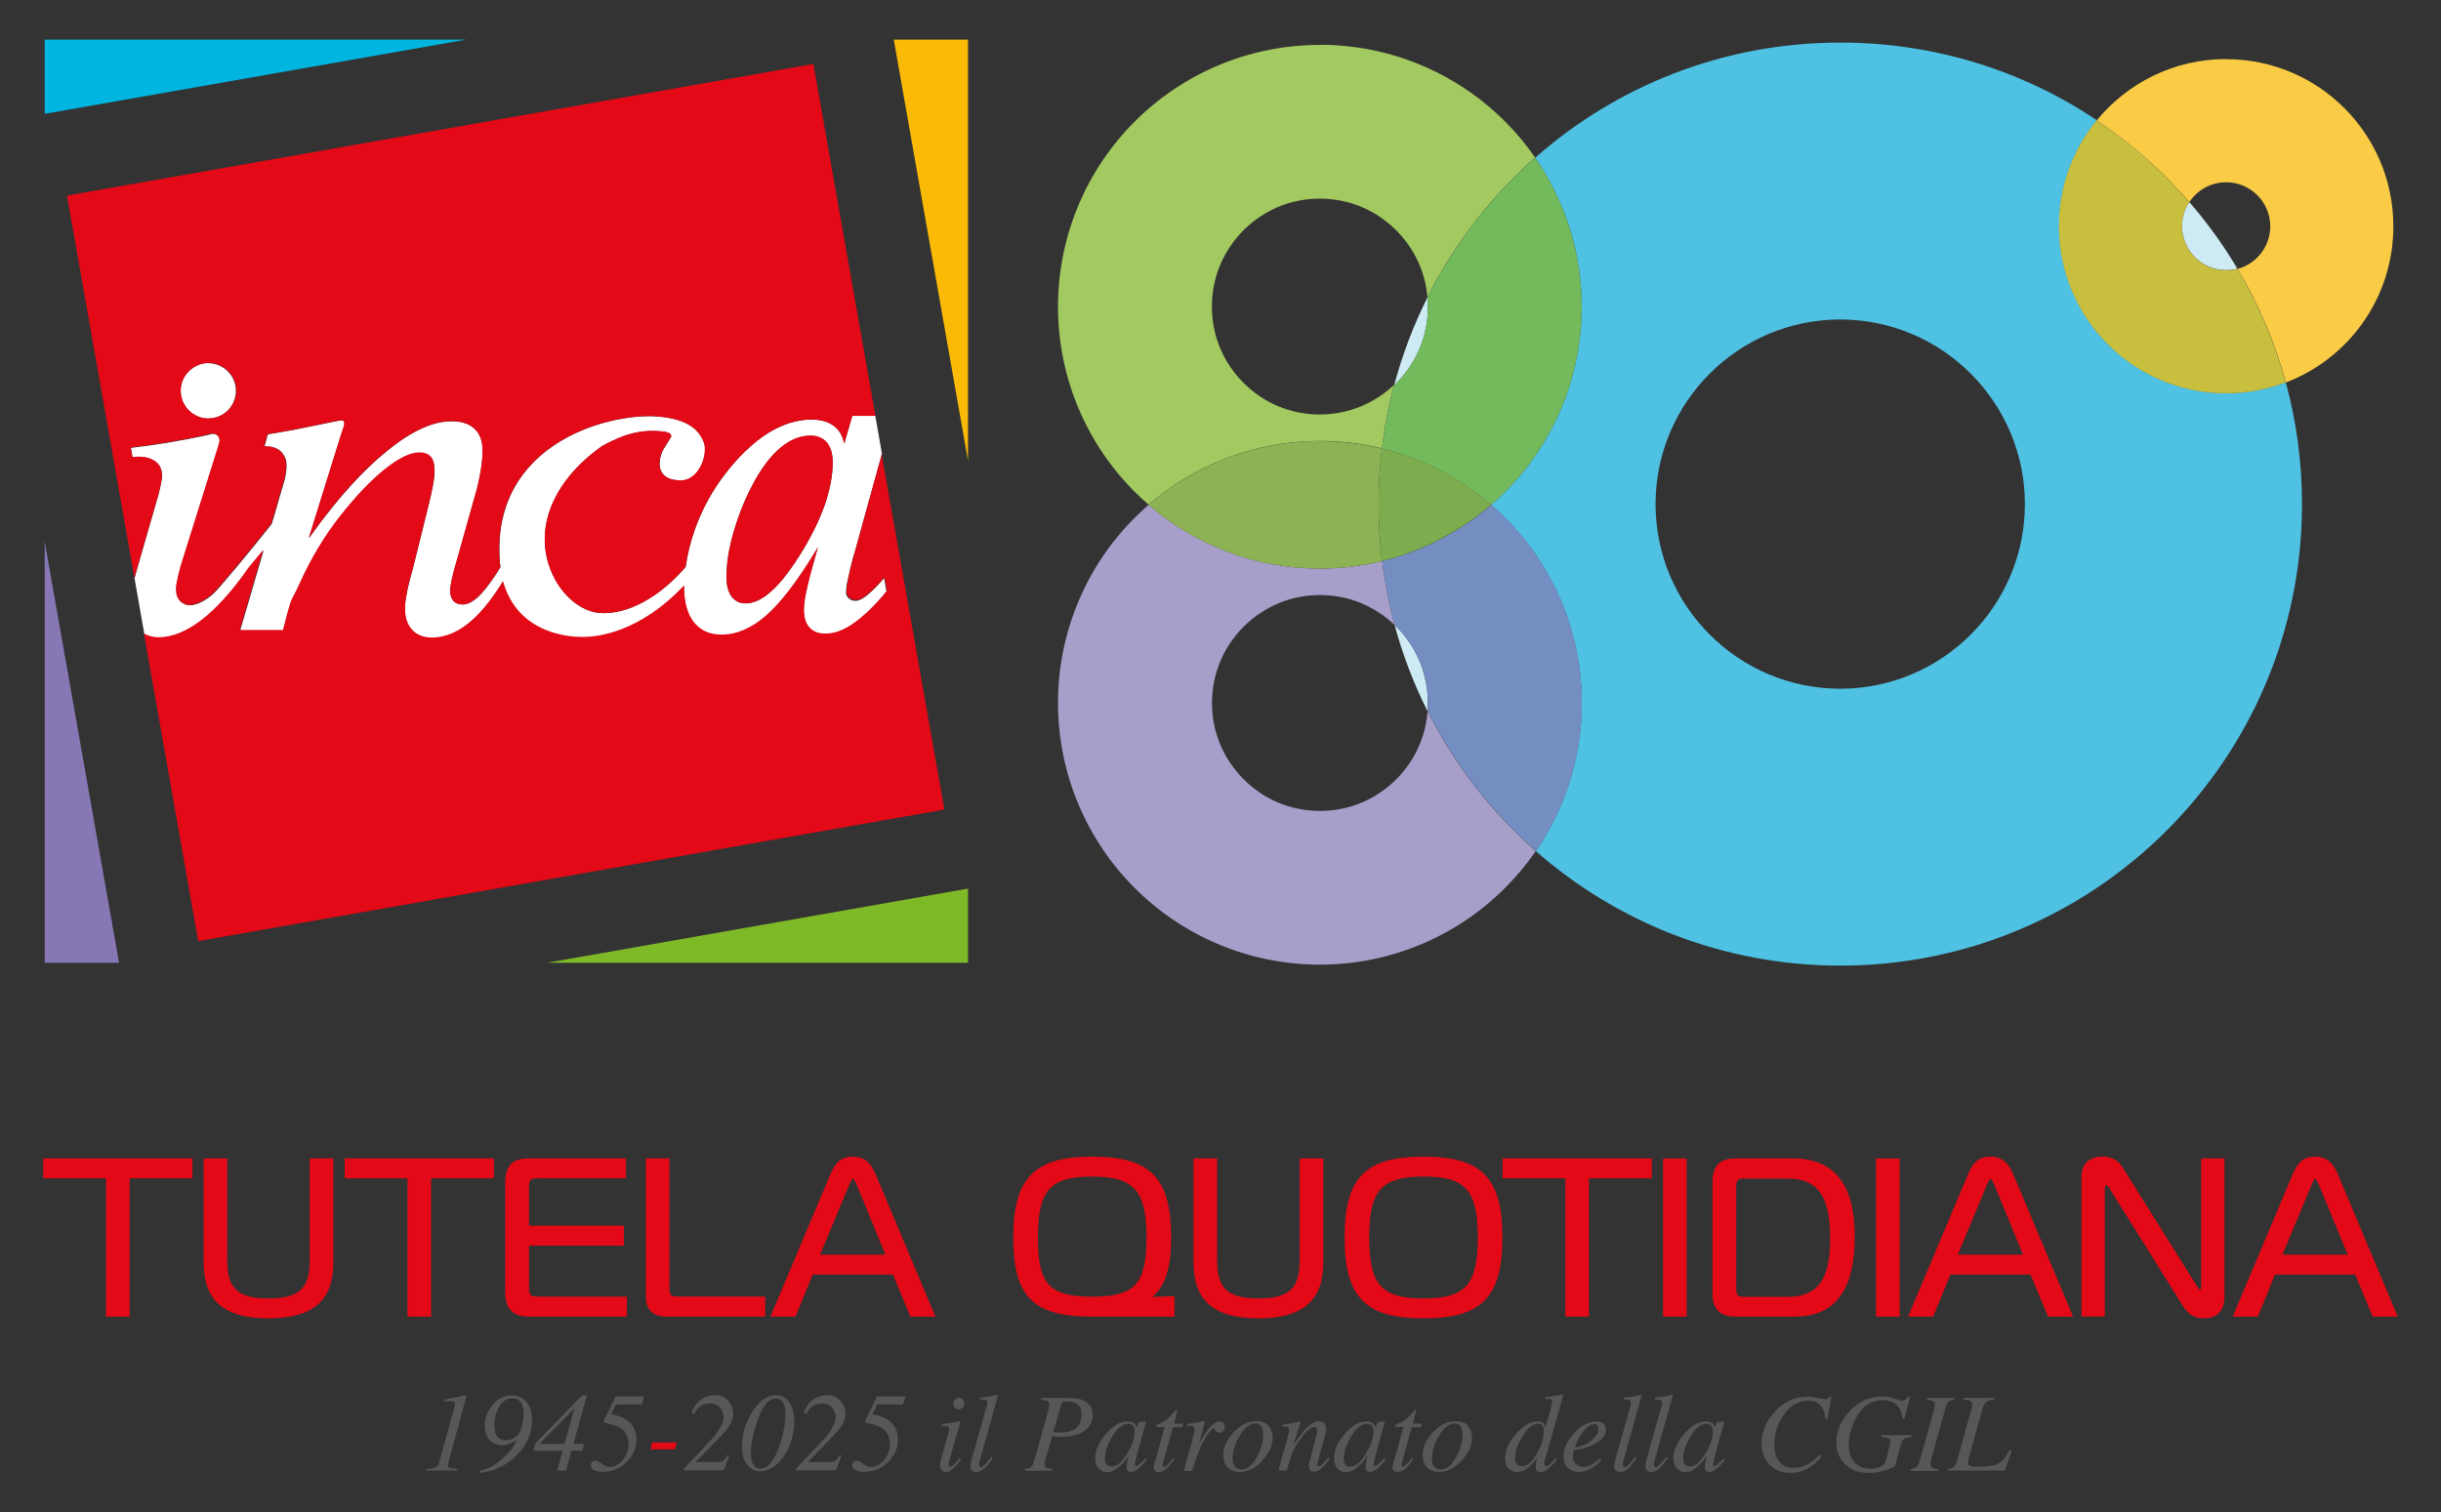
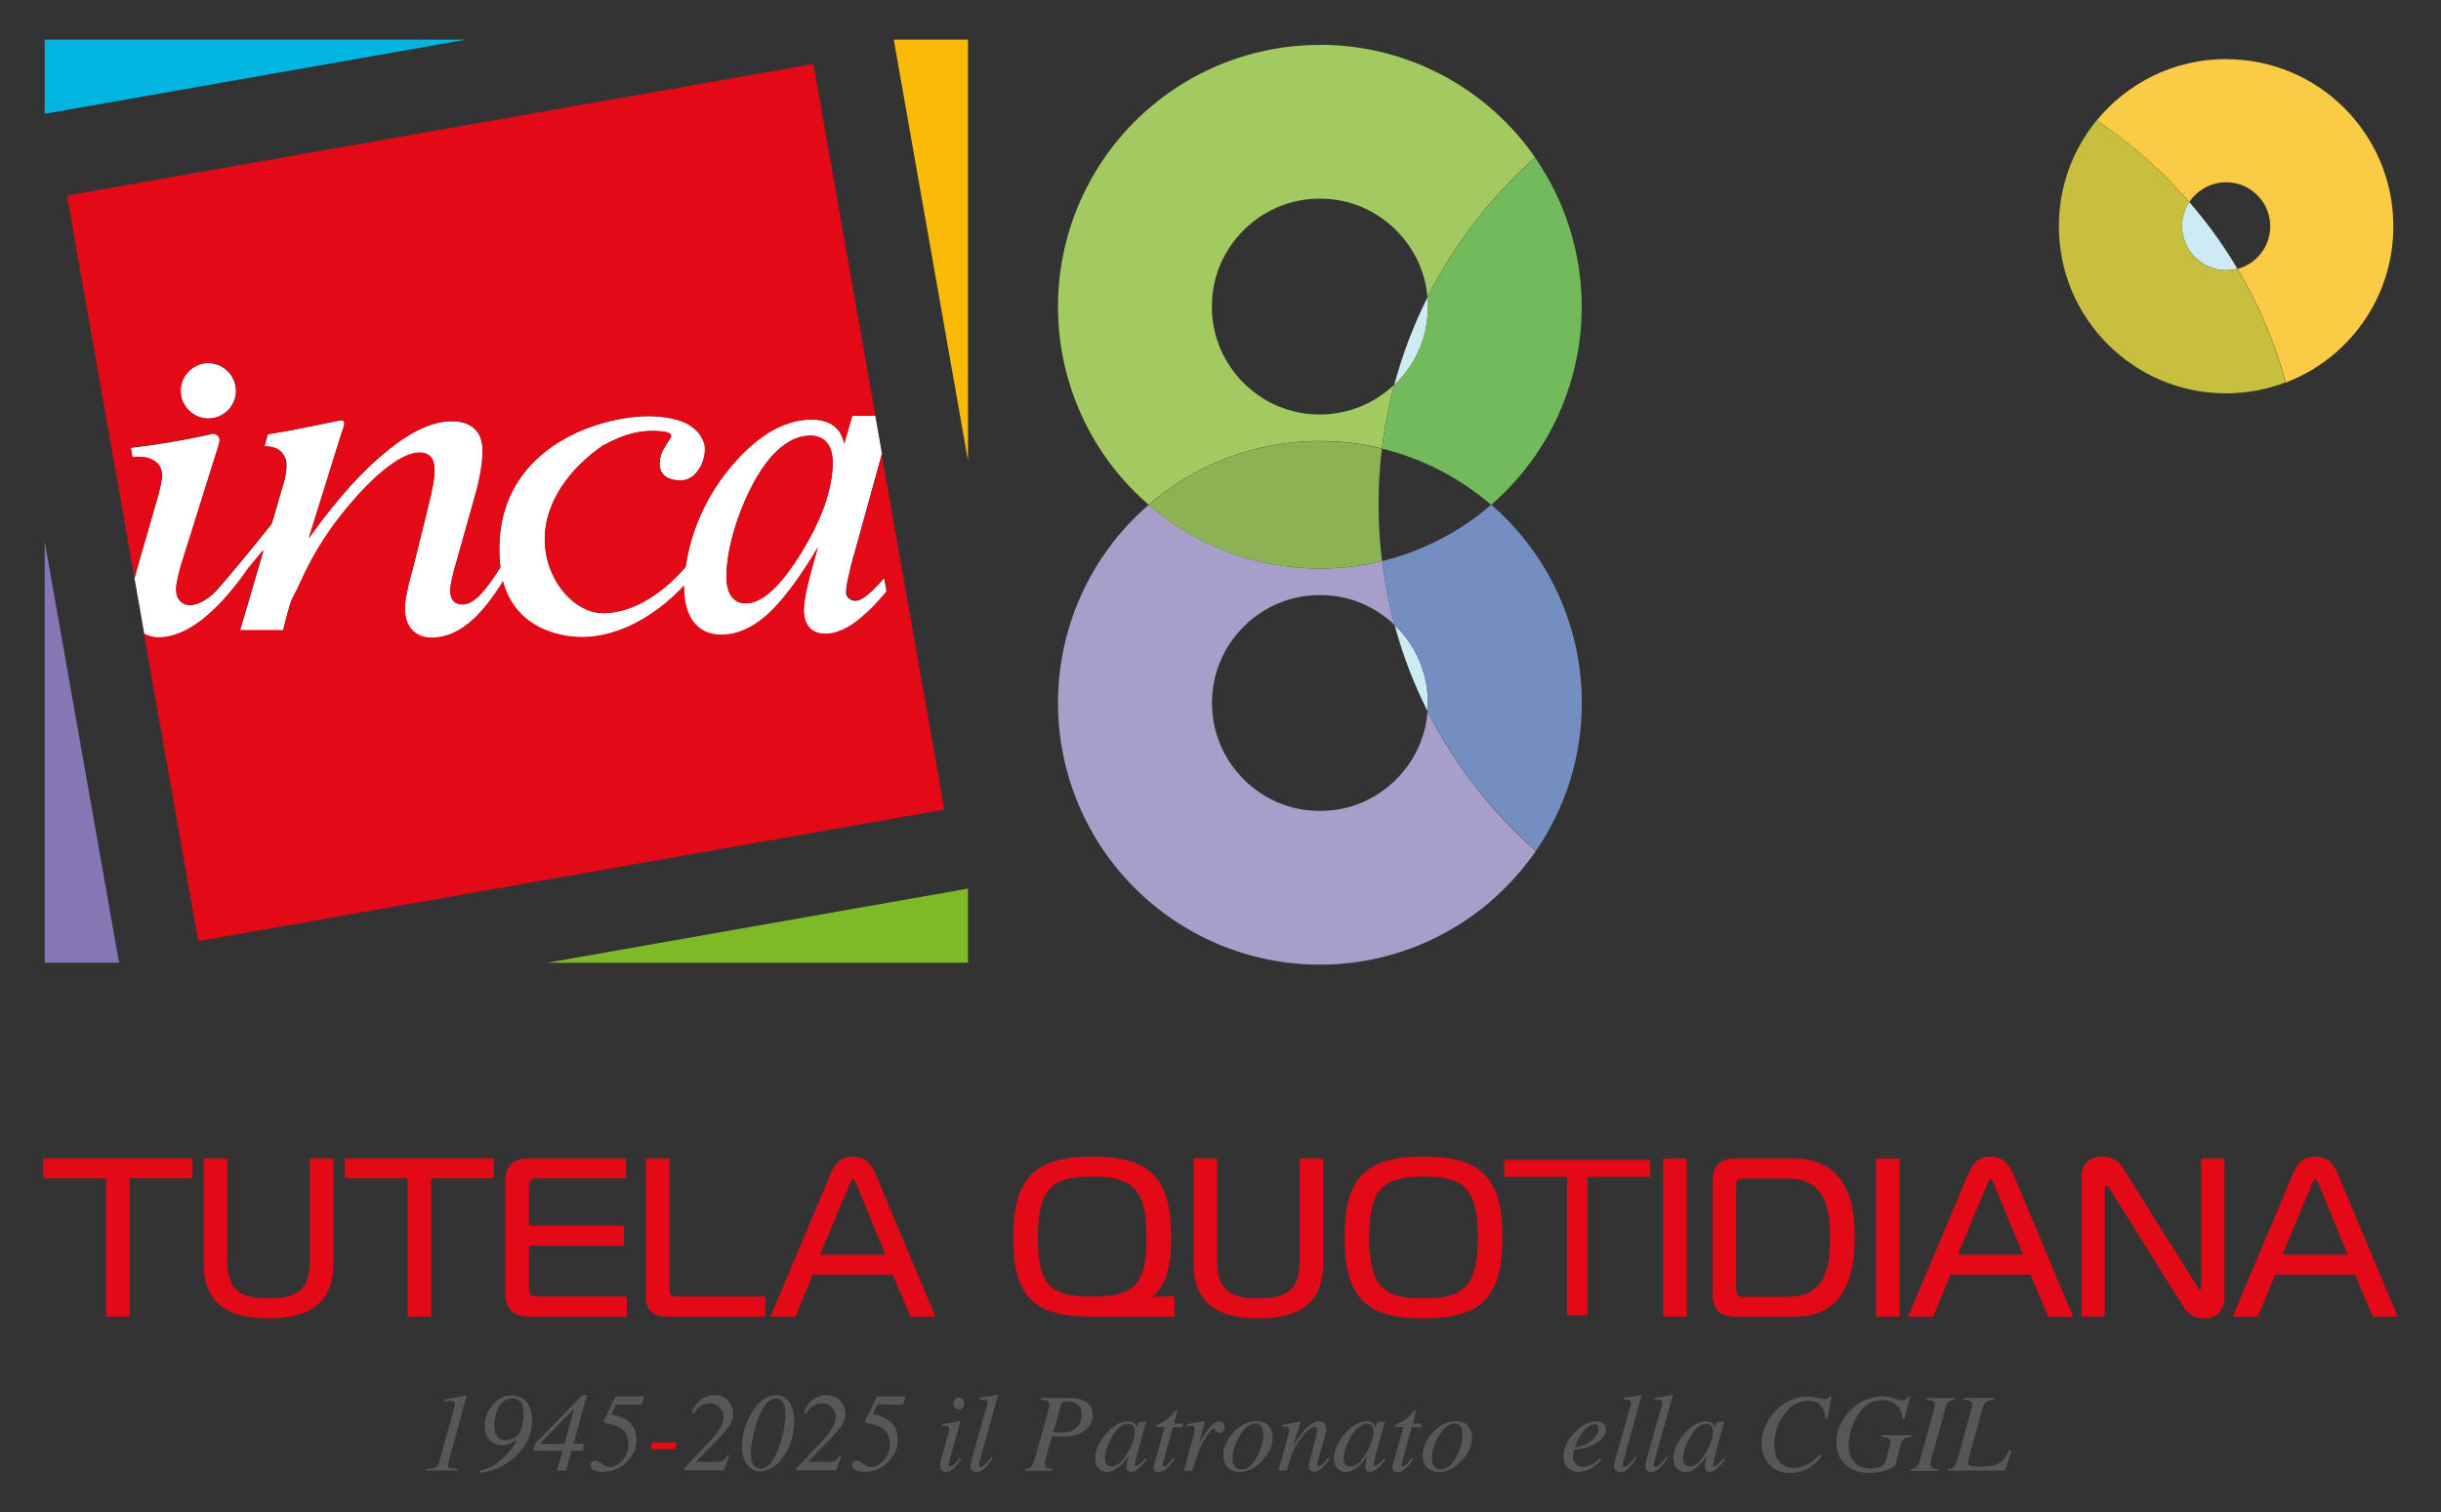
<svg xmlns="http://www.w3.org/2000/svg" id="Livello_1" data-name="Livello 1" viewBox="0 0 198.28 122.89">
  <rect x="0" y="0" width="198.28" height="122.89" fill="#333333" stroke="none" />
  <g>
    <path d="M34.63,119.35h.3c.2-.03.36-.07.48-.13.12-.06.2-.17.24-.33l1.24-4.46c.02-.07.04-.14.05-.19.01-.05.01-.1.01-.14,0-.1-.03-.17-.1-.21-.07-.04-.18-.05-.33-.05l-.44.02v-.14l.12-.02c.08-.01.3-.06.66-.13.36-.07.61-.12.76-.16l.14-.03h.08s.05.02.05.02c0,.02,0,.04,0,.05,0,.02,0,.04-.01.05l-1.48,5.42s-.01.05-.01.07c0,.02,0,.05,0,.07,0,.12.05.2.16.23.11.03.31.05.62.06v.13h-2.54v-.15Z" style="fill: #575757;" />
    <path d="M41.77,116.84c.22-.12.38-.29.48-.52.07-.15.13-.37.19-.65.06-.28.09-.54.09-.77,0-.33-.04-.58-.12-.77-.14-.34-.4-.51-.8-.51-.44,0-.8.23-1.06.68-.26.46-.39.95-.39,1.48,0,.31.04.55.12.74.15.34.42.5.82.5.22,0,.43-.06.65-.18M40.01,114.15c.42-.51.94-.77,1.55-.77.53,0,.94.19,1.23.56.28.37.43.85.43,1.44,0,1.1-.43,2.07-1.3,2.91-.84.82-1.83,1.28-2.97,1.38v-.17c.7-.12,1.38-.5,2.03-1.14.52-.5.84-.94.97-1.31l-.03-.02c-.17.11-.36.21-.56.29-.2.08-.41.12-.63.12-.31,0-.61-.13-.91-.39-.29-.26-.44-.68-.44-1.27s.21-1.12.64-1.63" style="fill: #575757;" />
  </g>
  <path d="M43.88,117.28l2.77-2.84-.8,2.88h-1.97v-.04ZM47.29,113.37l-3.8,3.9-.18.61h2.39l-.45,1.61h.72l.45-1.61h.9l.12-.57h-.86l1.1-3.94h-.38Z" style="fill: #575757;" />
  <path d="M48.4,119.51c-.28-.09-.42-.25-.42-.46,0-.12.04-.21.12-.27.08-.06.16-.1.26-.1.12,0,.29.09.53.26.23.17.43.26.6.26.39,0,.75-.18,1.07-.54.32-.36.49-.81.49-1.34,0-.6-.23-1.03-.68-1.31-.26-.16-.7-.3-1.32-.42v-.14l.95-1.98h2.33l-.21.65h-2.09l-.38.8c.66.1,1.17.33,1.52.67.35.34.53.82.53,1.42,0,.66-.27,1.25-.8,1.79-.53.53-1.19.79-1.97.79-.19,0-.36-.02-.52-.08" style="fill: #575757;" />
  <polygon points="52.97 117.2 52.84 117.76 54.84 117.76 54.97 117.2 52.97 117.2" style="fill: #e30916;" />
  <g>
    <path d="M55.54,119.35l1.92-2.03c.33-.35.59-.65.79-.93.35-.48.52-.89.52-1.23,0-.31-.1-.58-.31-.8-.2-.22-.48-.33-.83-.33-.33,0-.62.11-.87.33-.13.12-.27.3-.4.52l-.19-.07c.23-.61.59-1.04,1.08-1.27.26-.12.53-.18.81-.18.47,0,.83.16,1.1.47.27.32.4.67.4,1.05,0,.34-.1.65-.3.95-.2.3-.54.69-1.01,1.18l-1.7,1.74v.04h1.67c.24,0,.42-.04.54-.12.12-.08.23-.23.33-.45l.15.06-.45,1.19h-3.24v-.16Z" style="fill: #575757;" />
    <path d="M63.25,117.64c.36-.96.54-1.88.54-2.75,0-.3-.03-.55-.1-.73-.12-.35-.34-.53-.67-.53-.61,0-1.12.65-1.55,1.96-.32,1-.48,1.83-.48,2.49,0,.28.03.52.1.7.12.37.35.55.69.55.57,0,1.06-.56,1.47-1.68M64.27,114.21c.16.37.24.8.24,1.29,0,1.08-.29,2.03-.86,2.85-.56.8-1.2,1.2-1.91,1.2-.41,0-.76-.17-1.04-.53-.29-.35-.43-.83-.43-1.45,0-1.03.28-1.98.84-2.86.58-.9,1.22-1.35,1.92-1.35.57,0,.98.28,1.23.84" style="fill: #575757;" />
    <path d="M64.65,119.35l1.92-2.03c.33-.35.59-.65.79-.93.35-.48.52-.89.52-1.23,0-.31-.1-.58-.31-.8-.2-.22-.48-.33-.83-.33-.33,0-.62.11-.87.33-.13.12-.27.3-.4.52l-.19-.07c.23-.61.59-1.04,1.08-1.27.25-.12.53-.18.81-.18.47,0,.83.16,1.1.47.27.32.4.67.4,1.05,0,.34-.1.65-.3.95-.2.3-.54.69-1.01,1.18l-1.7,1.74v.04h1.67c.24,0,.42-.04.54-.12.12-.08.23-.23.33-.45l.15.06-.45,1.19h-3.24v-.16Z" style="fill: #575757;" />
    <path d="M69.64,119.51c-.28-.09-.42-.25-.42-.46,0-.12.04-.21.12-.27.08-.06.16-.1.25-.1.12,0,.29.09.53.26.23.17.43.26.6.26.39,0,.75-.18,1.07-.54.32-.36.49-.81.49-1.34,0-.6-.23-1.03-.68-1.31-.26-.16-.7-.3-1.32-.42v-.14l.95-1.98h2.33l-.21.65h-2.09l-.38.8c.66.1,1.17.33,1.52.67.36.34.53.82.53,1.42,0,.66-.27,1.25-.8,1.79-.53.53-1.19.79-1.97.79-.19,0-.36-.02-.52-.08" style="fill: #575757;" />
    <path d="M77.57,114.38c-.09-.09-.13-.21-.13-.34s.04-.25.13-.34c.09-.1.19-.14.31-.14s.23.05.31.14c.09.09.13.21.13.34s-.04.25-.13.34c-.09.09-.19.14-.31.14s-.23-.05-.31-.14M77.99,115.49s.02.02.02.04l-.9,3.16c-.04.17-.06.27-.06.3,0,.04,0,.08.03.12.01.04.05.05.11.05.1,0,.23-.09.4-.26.1-.1.22-.25.36-.44l.12.1-.04.06c-.22.31-.41.53-.55.67-.23.21-.45.32-.67.32-.13,0-.23-.05-.32-.16-.08-.11-.13-.23-.13-.38,0-.08,0-.16.02-.22.01-.06.03-.16.07-.28l.63-2.28s.02-.07.02-.1c0-.03,0-.06,0-.09,0-.11-.04-.17-.12-.2-.08-.02-.23-.04-.46-.04v-.15c.24-.03.42-.05.53-.07.11-.02.22-.03.32-.05.14-.02.28-.05.4-.08.13-.03.2-.04.21-.03" style="fill: #575757;" />
    <path d="M80.18,114.13s.02-.08.02-.11,0-.07,0-.09c0-.1-.04-.16-.12-.18-.08-.02-.24-.03-.48-.03v-.15c.13-.02.29-.04.46-.06.18-.02.29-.04.34-.05.17-.03.37-.07.61-.13.02,0,.04.01.06.04l-1.48,5.32c-.03.13-.05.2-.06.23,0,.03,0,.05,0,.08,0,.06.01.1.03.14.02.04.06.06.11.06.11,0,.25-.09.42-.28.17-.19.32-.37.44-.55l.12.09c-.25.38-.45.63-.6.78-.25.24-.49.37-.74.37-.11,0-.2-.03-.29-.08-.13-.08-.19-.22-.19-.41,0-.07.01-.17.04-.3.02-.07.04-.16.06-.26l1.25-4.43Z" style="fill: #575757;" />
    <path d="M85.76,116.39c.08,0,.19.01.32.01.45,0,.8-.06,1.06-.19.47-.23.71-.66.71-1.3,0-.38-.11-.65-.32-.81-.21-.16-.5-.23-.85-.23-.14,0-.25.01-.32.04-.07.03-.12.09-.16.2l-.64,2.24c.06.01.12.02.21.03M83.26,119.36c.21-.02.36-.06.44-.12.12-.09.23-.27.31-.55l1.12-4.01.08-.35s.01-.08.02-.11c0-.03,0-.06,0-.09,0-.14-.05-.24-.15-.29s-.26-.09-.5-.1v-.15h2.25c.47,0,.84.06,1.12.17.54.22.81.62.81,1.21,0,.36-.11.68-.32.96-.41.54-1.15.81-2.22.81-.13,0-.26,0-.39-.01-.13-.01-.25-.03-.37-.05l-.49,1.74c-.03.11-.05.19-.07.26-.03.12-.04.21-.04.27,0,.15.05.25.14.3.09.06.25.09.49.1v.15h-2.23v-.15Z" style="fill: #575757;" />
    <path d="M92.02,115.84c-.1-.1-.22-.15-.36-.15-.49,0-.94.37-1.36,1.11-.37.65-.55,1.21-.55,1.68,0,.24.05.41.15.52.1.11.23.16.38.16.45,0,.88-.36,1.29-1.08.4-.65.6-1.24.6-1.77,0-.21-.05-.37-.15-.47M92.16,115.67c.07.07.12.15.16.26l.02.06.1-.33s.02-.06.03-.08c0-.01.03-.02.06-.02l.51-.06s.04,0,.05.02c0,0,0,.03,0,.05-.01.04-.02.07-.03.09,0,.02-.02.05-.03.09l-.44,1.58c-.1.35-.18.64-.24.89-.11.45-.17.71-.17.78,0,.04.01.07.03.09.02.02.05.03.08.03.03,0,.06,0,.09-.03.03-.02.07-.04.12-.08l.08-.06s.05-.05.08-.07c.03-.03.07-.06.11-.1l.29-.28.11.09c-.32.39-.57.66-.76.8-.19.14-.37.21-.55.21-.11,0-.2-.04-.26-.11-.06-.08-.09-.17-.09-.29,0-.11.02-.26.06-.46.04-.2.08-.37.12-.5-.05.09-.14.22-.27.39-.13.17-.28.34-.46.5-.22.19-.42.33-.62.41-.15.05-.3.08-.44.08-.24,0-.46-.1-.65-.3-.2-.2-.29-.47-.29-.84,0-.62.28-1.27.85-1.94.58-.7,1.18-1.05,1.81-1.05.24,0,.42.06.55.18" style="fill: #575757;" />
    <path d="M93.72,119.13s0-.06.02-.09l.86-3.09h-.68c0-.08,0-.13.02-.15.01-.02.04-.04.09-.06.3-.13.53-.25.7-.37.17-.12.39-.35.68-.68l.07-.08s.02-.02.03-.03c.01,0,.03-.01.04-.01.03,0,.05.01.06.02,0,.02.01.04.01.06,0,.02,0,.03,0,.05l-.26.97h.73l-.05.3h-.77l-.82,2.97c-.01.05-.01.1.01.15.02.05.06.07.12.07.08,0,.19-.08.33-.23.08-.08.21-.25.4-.49l.11.07-.06.09c-.26.38-.48.65-.68.79-.19.15-.38.22-.55.22-.15,0-.26-.04-.33-.12-.07-.08-.1-.17-.1-.27,0-.02,0-.05,0-.08" style="fill: #575757;" />
    <path d="M97.82,115.5s.02.04.02.06c0,.03,0,.05,0,.07l-.45,1.73.1-.2c.21-.42.46-.8.75-1.14.29-.34.56-.52.81-.52.14,0,.25.05.32.14.07.09.11.2.11.31,0,.13-.04.24-.11.33-.08.09-.18.13-.31.13-.09,0-.16-.02-.21-.05-.05-.04-.08-.08-.11-.12l-.05-.1s-.03-.03-.04-.04-.04-.02-.06-.02c-.12,0-.28.16-.5.48-.22.32-.41.67-.58,1.04-.1.23-.22.53-.35.9-.08.24-.19.57-.32,1.01h-.68l.74-2.67c.04-.15.07-.29.1-.41.03-.12.04-.22.04-.3,0-.09-.02-.16-.07-.2-.04-.05-.12-.07-.23-.07-.04,0-.08,0-.13,0-.05,0-.12.01-.19.02v-.15l.18-.04c.23-.05.48-.1.76-.15.28-.05.42-.08.44-.08.03,0,.04,0,.06.02" style="fill: #575757;" />
    <path d="M100.31,119.16c.12.16.3.24.54.24.48,0,.91-.36,1.29-1.09.32-.62.47-1.2.47-1.72,0-.22-.03-.4-.08-.54-.1-.26-.29-.38-.57-.38-.45,0-.88.34-1.28,1.01-.37.63-.56,1.25-.56,1.86,0,.25.06.45.18.61M103.07,115.88c.2.26.31.58.31.94,0,.63-.28,1.24-.83,1.84-.57.63-1.18.94-1.83.94-.41,0-.74-.12-.98-.36-.25-.24-.37-.57-.37-1,0-.65.27-1.26.83-1.85.56-.61,1.17-.91,1.83-.91.5,0,.85.13,1.05.4" style="fill: #575757;" />
    <path d="M103.84,119.5l.76-2.74c.07-.23.1-.37.11-.42,0-.05.01-.1.01-.16,0-.09-.02-.15-.07-.2-.05-.05-.14-.07-.29-.07-.04,0-.07,0-.1,0-.03,0-.07.01-.11.02v-.15c.19-.03.33-.05.41-.07.08-.01.17-.03.26-.05l.79-.17s.03.03.04.04l-.59,1.9c.36-.55.67-.96.91-1.23.43-.48.82-.71,1.15-.71.13,0,.25.03.34.07.18.1.27.27.27.53,0,.07,0,.14-.02.22-.01.08-.03.16-.06.25l-.58,2.12s-.03.1-.04.16c-.01.06-.02.11-.02.13,0,.04.01.08.03.12.02.03.05.05.1.05.07,0,.16-.04.26-.13.1-.09.25-.28.47-.58l.13.11c-.24.33-.43.56-.57.69-.24.23-.47.35-.68.35-.1,0-.19-.03-.29-.1-.09-.07-.14-.19-.14-.36,0-.05,0-.1.01-.16,0-.06.02-.1.03-.15l.57-2.15c.03-.12.05-.22.06-.29,0-.08.01-.13.01-.16,0-.07-.02-.13-.05-.18-.03-.05-.1-.08-.18-.08-.22,0-.51.2-.85.6-.2.24-.41.52-.61.85-.16.26-.28.51-.37.75-.09.24-.23.69-.42,1.33h-.68Z" style="fill: #575757;" />
    <path d="M111.42,115.84c-.1-.1-.22-.15-.36-.15-.49,0-.94.37-1.36,1.11-.37.65-.55,1.21-.55,1.68,0,.24.05.41.15.52.1.11.23.16.38.16.45,0,.88-.36,1.29-1.08.4-.65.6-1.24.6-1.77,0-.21-.05-.37-.15-.47M111.56,115.67c.07.07.12.15.16.26l.02.06.1-.33s.02-.06.03-.08c0-.01.03-.02.06-.02l.51-.06s.04,0,.05.02c0,0,0,.03,0,.05-.01.04-.02.07-.03.09,0,.02-.02.05-.03.09l-.44,1.58c-.1.35-.18.64-.24.89-.11.45-.17.71-.17.78,0,.04.01.07.03.09.02.02.05.03.08.03.03,0,.06,0,.09-.03.03-.02.07-.04.12-.08l.08-.06s.05-.05.08-.07c.03-.03.07-.06.11-.1l.29-.28.11.09c-.32.39-.57.66-.76.8-.19.14-.37.21-.55.21-.11,0-.2-.04-.26-.11-.06-.08-.09-.17-.09-.29,0-.11.02-.26.06-.46.04-.2.08-.37.12-.5-.05.09-.14.22-.27.39-.13.17-.28.34-.46.5-.22.19-.42.33-.62.41-.15.05-.3.08-.44.08-.24,0-.46-.1-.65-.3-.2-.2-.29-.47-.29-.84,0-.62.28-1.27.85-1.94.58-.7,1.18-1.05,1.81-1.05.24,0,.42.06.55.18" style="fill: #575757;" />
    <path d="M113.12,119.13s0-.06.02-.09l.86-3.09h-.68c0-.08,0-.13.02-.15.01-.02.04-.04.09-.06.3-.13.53-.25.7-.37.17-.12.39-.35.68-.68l.07-.08s.02-.02.03-.03c.01,0,.03-.01.04-.01.03,0,.05.01.06.02,0,.02.01.04.01.06,0,.02,0,.03,0,.05l-.26.97h.73l-.05.3h-.77l-.82,2.97c-.01.05-.01.1.01.15.02.05.06.07.12.07.08,0,.19-.08.33-.23.08-.08.21-.25.4-.49l.11.07-.06.09c-.26.38-.48.65-.68.79-.19.15-.38.22-.55.22-.15,0-.26-.04-.33-.12-.07-.08-.1-.17-.1-.27,0-.02,0-.05,0-.08" style="fill: #575757;" />
    <path d="M116.5,119.16c.12.16.3.24.54.24.48,0,.91-.36,1.29-1.09.32-.62.47-1.2.47-1.72,0-.22-.03-.4-.08-.54-.1-.26-.29-.38-.57-.38-.45,0-.88.34-1.28,1.01-.37.63-.56,1.25-.56,1.86,0,.25.06.45.18.61M119.26,115.88c.2.26.31.58.31.94,0,.63-.28,1.24-.83,1.84-.57.63-1.18.94-1.83.94-.41,0-.74-.12-.98-.36-.25-.24-.37-.57-.37-1,0-.65.27-1.26.83-1.85.56-.61,1.17-.91,1.83-.91.5,0,.85.13,1.05.4" style="fill: #575757;" />
-     <path d="M123.19,118.94c.08.13.22.2.42.2.43,0,.83-.34,1.22-1.02.38-.64.57-1.24.57-1.81,0-.18-.03-.33-.09-.45-.06-.12-.18-.18-.36-.18-.45,0-.89.36-1.32,1.09-.38.65-.57,1.21-.57,1.69,0,.18.04.34.12.47M125.4,115.65c.06.07.1.18.13.33l.52-1.81c.01-.05.03-.09.03-.14,0-.04,0-.07,0-.1,0-.12-.02-.19-.06-.22-.04-.03-.1-.04-.18-.04-.05,0-.1,0-.14,0-.04,0-.1,0-.17.01v-.15c.34-.04.8-.12,1.4-.23l.04.05v.05s-.89,3.18-.89,3.18l-.6,2.11s-.02.09-.03.13c0,.04-.01.08-.01.11,0,.08.02.13.06.16.04.02.08.04.11.04.09,0,.21-.08.37-.23.09-.09.22-.23.38-.43l.1.1-.06.09c-.11.16-.25.33-.43.5-.31.3-.58.45-.83.45-.08,0-.15-.02-.22-.05-.12-.07-.18-.2-.18-.38,0-.06,0-.16.03-.3.02-.13.05-.28.08-.45-.23.34-.47.62-.74.84-.27.22-.56.33-.88.33-.26,0-.48-.09-.68-.27-.19-.18-.29-.46-.29-.85,0-.64.3-1.3.89-1.98.59-.68,1.17-1.01,1.74-1.01.24,0,.4.06.5.17" style="fill: #575757;" />
    <path d="M129.31,117.02c.35-.31.53-.63.53-.93,0-.11-.03-.2-.08-.27-.05-.07-.13-.1-.24-.1-.19,0-.38.08-.57.25-.19.16-.35.35-.5.55-.16.24-.28.47-.37.69-.05.12-.1.25-.16.4.57-.08,1.03-.28,1.38-.59M127.87,116.42c.59-.61,1.19-.92,1.82-.92.23,0,.41.05.55.16.14.11.21.26.21.47,0,.42-.25.79-.75,1.09-.5.3-1.03.49-1.58.55l-.25.03c-.04.12-.07.22-.08.29-.01.07-.02.16-.02.27,0,.26.09.46.26.61.17.14.37.22.61.22.22,0,.46-.07.71-.22.14-.09.35-.24.62-.46l.12.1c-.13.17-.32.34-.57.52-.44.32-.88.47-1.33.47-.31,0-.59-.11-.83-.33-.24-.22-.35-.54-.35-.95,0-.65.3-1.29.89-1.9" style="fill: #575757;" />
    <path d="M132.46,114.13s.02-.08.02-.11c0-.04,0-.07,0-.09,0-.1-.04-.16-.12-.18-.08-.02-.24-.03-.48-.03v-.15c.13-.02.29-.04.46-.06.18-.02.29-.04.34-.05.17-.03.37-.07.61-.13.02,0,.04.01.06.04l-1.48,5.32c-.03.13-.05.2-.06.23,0,.03,0,.05,0,.08,0,.06.01.1.03.14.02.04.06.06.12.06.11,0,.25-.09.42-.28.17-.19.32-.37.44-.55l.12.09c-.26.38-.46.63-.6.78-.25.24-.49.37-.74.37-.11,0-.2-.03-.29-.08-.13-.08-.19-.22-.19-.41,0-.07.01-.17.04-.3.02-.07.04-.16.06-.26l1.25-4.43Z" style="fill: #575757;" />
    <path d="M134.99,114.13s.02-.08.02-.11c0-.04,0-.07,0-.09,0-.1-.04-.16-.12-.18-.08-.02-.24-.03-.48-.03v-.15c.13-.02.29-.04.46-.06.18-.02.29-.04.34-.05.17-.03.37-.07.61-.13.02,0,.04.01.06.04l-1.48,5.32c-.03.13-.05.2-.06.23,0,.03,0,.05,0,.08,0,.06.01.1.03.14.02.04.06.06.12.06.11,0,.25-.09.42-.28.17-.19.32-.37.44-.55l.12.09c-.26.38-.46.63-.6.78-.25.24-.49.37-.74.37-.11,0-.2-.03-.29-.08-.13-.08-.19-.22-.19-.41,0-.07.01-.17.04-.3.02-.07.04-.16.06-.26l1.25-4.43Z" style="fill: #575757;" />
    <path d="M138.99,115.84c-.1-.1-.22-.15-.36-.15-.49,0-.94.37-1.36,1.11-.37.65-.55,1.21-.55,1.68,0,.24.05.41.15.52.1.11.23.16.38.16.45,0,.88-.36,1.29-1.08.4-.65.6-1.24.6-1.77,0-.21-.05-.37-.15-.47M139.13,115.67c.07.07.12.15.16.26l.02.06.1-.33s.02-.06.03-.08c0-.01.03-.02.06-.02l.51-.06s.04,0,.05.02c0,0,0,.03,0,.05-.01.04-.02.07-.03.09,0,.02-.02.05-.03.09l-.44,1.58c-.1.35-.18.64-.24.89-.11.45-.17.71-.17.78,0,.04.01.07.03.09.02.02.05.03.08.03.03,0,.06,0,.09-.03.03-.02.07-.04.12-.08l.08-.06s.05-.05.08-.07c.03-.03.07-.06.11-.1l.29-.28.11.09c-.32.39-.57.66-.76.8-.19.14-.37.21-.55.21-.11,0-.2-.04-.26-.11-.06-.08-.09-.17-.09-.29,0-.11.02-.26.06-.46.04-.2.08-.37.12-.5-.05.09-.14.22-.27.39-.13.17-.28.34-.46.5-.22.19-.42.33-.62.41-.15.05-.3.08-.44.08-.24,0-.46-.1-.65-.3-.2-.2-.29-.47-.29-.84,0-.62.28-1.27.85-1.94.58-.7,1.18-1.05,1.81-1.05.24,0,.42.06.55.18" style="fill: #575757;" />
    <path d="M147.68,113.58c.31.07.49.11.56.11.11,0,.19-.02.23-.05.05-.04.08-.09.11-.15h.19l-.33,1.81-.16-.02c-.03-.36-.11-.64-.24-.86-.23-.4-.62-.61-1.16-.61-.83,0-1.51.41-2.05,1.24-.47.72-.7,1.49-.7,2.33,0,.62.14,1.09.43,1.41.28.32.65.48,1.1.48s.89-.11,1.27-.34c.23-.13.53-.38.89-.73l.15.13c-.33.42-.71.75-1.13.99-.42.24-.88.36-1.39.36-.76,0-1.34-.24-1.75-.72-.41-.48-.61-1.03-.61-1.67,0-.91.34-1.76,1.02-2.53.74-.85,1.65-1.28,2.71-1.28.26,0,.55.04.86.11" style="fill: #575757;" />
    <path d="M153.38,113.5c.17.03.37.08.57.16.16.06.26.09.32.11.06.01.12.02.18.02.15,0,.26-.03.34-.09.08-.06.15-.13.22-.23l.14.03-.45,1.78-.16-.02c-.05-.36-.15-.66-.29-.88-.28-.41-.73-.62-1.35-.62-.86,0-1.55.45-2.08,1.36-.43.74-.65,1.51-.65,2.32,0,.56.15,1.02.46,1.37.31.34.74.52,1.31.52.2,0,.41-.04.65-.1.23-.07.39-.17.48-.31.05-.09.12-.27.19-.53.05-.17.11-.4.18-.71l.1-.41s0-.05.01-.07c0-.03,0-.05,0-.08,0-.13-.04-.22-.12-.25-.08-.04-.28-.08-.59-.11v-.15h2.43v.15c-.31.03-.52.08-.62.16-.11.08-.19.24-.26.49l-.45,1.7c-.23.15-.54.29-.91.4-.37.11-.77.17-1.2.17-.87,0-1.55-.26-2.03-.78-.43-.46-.64-1.02-.64-1.69,0-.89.34-1.71,1.01-2.47.75-.84,1.66-1.27,2.74-1.27.14,0,.29.01.47.04" style="fill: #575757;" />
    <path d="M155.19,119.36c.21-.02.36-.06.44-.12.12-.09.23-.27.31-.55l1.12-4.01c.04-.16.07-.28.08-.34.01-.07.02-.13.02-.2,0-.14-.05-.24-.14-.3-.1-.05-.26-.09-.5-.1v-.15h2.26v.15c-.24.03-.4.08-.5.15-.09.07-.17.24-.25.52l-1.12,4.01c-.04.14-.07.26-.08.35-.02.09-.02.16-.02.21,0,.15.05.25.16.3.11.05.26.08.46.09v.15h-2.23v-.15Z" style="fill: #575757;" />
    <path d="M158.22,119.36c.21-.02.36-.06.44-.12.12-.09.23-.27.31-.55l1.12-4.01c.04-.16.07-.28.08-.34.01-.07.02-.13.02-.2,0-.15-.05-.25-.15-.31-.1-.06-.29-.09-.55-.1v-.15h2.48v.15c-.25.02-.42.06-.53.12-.18.1-.31.28-.39.55l-1.11,4.01-.08.35s0,.04,0,.06c0,.02,0,.04,0,.05,0,.07.02.13.07.17.05.04.12.07.22.1.08.01.2.02.34.03.09,0,.23,0,.43,0,.62,0,1.09-.08,1.41-.25.32-.16.62-.53.89-1.1l.18.05-.53,1.62h-4.65v-.15Z" style="fill: #575757;" />
  </g>
  <polygon points="3.63 3.22 3.63 9.25 37.86 3.22 3.63 3.22" style="fill: #00b5e0;" />
  <polygon points="72.6 3.22 78.63 37.44 78.63 3.22 72.6 3.22" style="fill: #faba05;" />
  <polygon points="44.42 78.23 78.63 78.23 78.63 72.2 44.42 78.23" style="fill: #7eba28;" />
  <polygon points="3.63 44 3.63 78.23 9.67 78.23 3.63 44" style="fill: #8778b5;" />
  <path d="M66.95,41.15c-.47,1.29-1.14,2.63-2.01,4-.84,1.33-1.6,2.29-2.33,2.93-.69.62-1.39.95-2.05.95-.49,0-.86-.19-1.15-.57-.26-.37-.4-.89-.4-1.56,0-1.15.21-2.42.62-3.79.41-1.4.97-2.75,1.66-4.01.68-1.21,1.4-2.14,2.16-2.75.76-.62,1.55-.94,2.35-.94.59,0,1.06.19,1.37.57.31.37.47.91.47,1.64,0,1.04-.24,2.24-.69,3.55M69.39,45.01l2.25-8.14-.54-3.08h-1.87l-.58,2.01-.07.24-.06-.23c-.15-.54-.43-.94-.82-1.23-.46-.33-1.06-.49-1.79-.49-1.16,0-2.36.38-3.55,1.12-1.18.75-2.35,1.86-3.47,3.32-1.04,1.35-1.85,2.84-2.43,4.45-.37,1.04-.62,2.08-.76,3.08-.76.9-3.42,3.76-6.72,3.76-1.82,0-3.68-1.66-4.4-3.93-1.08-3.36.56-6.98,4.36-9.66,1.9-1.04,3.27-1.35,4.99-1.16.23.04.53.11.59.3.03.11-.05.21-.06.24l-.04.05c-.07.12-.27.45-.52.85-.2.32-.51,1.22-.15,1.85.25.44.78.68,1.57.68.71,0,1.18-.47,1.44-.87.52-.77.62-1.75.42-2.24-.25-.59-.83-1.99-4.21-2.11h-.3c-2.17,0-6.62.83-9.53,3.95-1.91,2.05-2.76,4.67-2.54,7.8.01.18.03.35.06.51-.55.9-1.05,1.59-1.49,2.08-.58.64-1.1.96-1.58.96-.32,0-.57-.1-.75-.29-.17-.2-.26-.47-.26-.82,0-.25.04-.54.13-.93.08-.38.23-.95.45-1.68l1.42-5.07c.21-.69.36-1.38.47-2.02.11-.63.16-1.2.16-1.69,0-.78-.21-1.36-.66-1.78-.44-.41-1.05-.61-1.88-.61-1.49,0-3.24.79-5.17,2.37-1.97,1.57-4.04,3.86-6.18,6.82l-.23.32,2.62-8.38.03-.09v-.04c.13-.36.42-.96.11-1.06h0s-.01,0-.01,0h-.04s-.06-.02-.06-.02l-.1.02h-.02c-.08.01-.2.03-.37.07-.86.17-2.68.54-3.44.7-1.12.2-2.05.35-2.05.35,0,0-.14.49-.27.99.6-.03,1.37.1,1.71,1,.14.39.08,1.01-.04,1.58-.07.24-.13.46-.19.67l-.1.31-.08.31-.03.07-.07.25-.38,1.33c-.08.26-.15.52-.24.78-1.63,2.06-4.26,5.24-4.75,5.68-.63.56-1.35.92-1.88.92-.31,0-.62-.14-.82-.37-.15-.18-.23-.38-.27-.63l-.02-.3c0-.2.04-.45.1-.73.06-.29.14-.65.26-1.08l3-9.57c.05-.14.08-.26.11-.38l.02-.08c.03-.12.04-.15.04-.25,0-.18-.06-.28-.17-.39-.06-.08-.25-.15-.39-.15-.04,0-.12.02-.32.07l-.24.06c-2.05.44-4.1.78-6.1,1.01l.13.78h.03c.2-.02.37-.03.49-.04.7.03.93.13,1.2.29.46.26.68.68.68,1.27,0,.12-.03.3-.08.55l-.04.22c-.04.2-.1.45-.17.72l-1.55,5.37c-.16.56-.29,1.03-.4,1.44h0s.8,4.55.8,4.55h0c.35.2.77.31,1.18.31,1.09,0,2.26-.46,3.47-1.39,1.18-.91,2.39-2.23,3.61-3.94l.16-.25c.44-.53.86-1.04,1.26-1.53-.98,3.39-1.84,6.27-1.84,6.27l-.06.25h3.5l.03-.15c.55-2.12.57-2.16.86-2.73.11-.22.27-.53.52-1.07.89-1.95,1.98-3.76,3.24-5.35,1.26-1.6,2.48-2.88,3.61-3.78,1.14-.91,2.06-1.35,2.81-1.35.42,0,.73.12.93.36.2.22.29.59.29,1.09,0,.3-.04.68-.13,1.17-.09.47-.22,1.09-.44,1.94l-1.21,4.89c-.21.71-.37,1.36-.48,1.94-.11.52-.15.95-.15,1.28,0,.74.19,1.33.59,1.75.39.41.93.62,1.59.62,1.15,0,2.26-.5,3.34-1.49.8-.73,1.61-1.77,2.43-3.09,1.18,4.29,5.43,4.53,6.35,4.53.03,0,.1,0,.22,0,1.03,0,4.51-.32,8.14-4.19v.1c0,1.25.27,2.23.8,2.9.54.68,1.27,1,2.24,1,1.23,0,2.46-.52,3.64-1.57,1.18-1.04,2.51-2.77,3.95-5.14l.25-.42-.14.47c-.34,1.16-.56,2-.69,2.59-.22.9-.32,1.56-.32,2,0,.66.14,1.15.45,1.49.29.33.73.5,1.31.5.88,0,1.86-.44,2.9-1.33.65-.54,1.35-1.26,2.07-2.14l-.19-1.1c-.77.89-1.42,1.49-1.9,1.73l-.13.05c-.32.13-.61.04-.83-.12-.16-.16-.24-.31-.24-.48,0-.27.04-.65.17-1.18.11-.54.26-1.18.46-1.9" style="fill: #fff;" />
  <path d="M16.92,29.5c-.6,0-1.16.24-1.59.67-.43.42-.66.99-.66,1.59,0,1.24,1.02,2.25,2.25,2.25h0c1.23,0,2.24-1.01,2.24-2.25s-1.01-2.25-2.25-2.25" style="fill: #fff;" />
  <path d="M65.8,35.39c-.8,0-1.59.32-2.35.94-.76.61-1.48,1.54-2.16,2.75-.69,1.26-1.25,2.61-1.66,4.01-.41,1.37-.62,2.65-.62,3.79,0,.67.14,1.19.4,1.56.28.39.66.58,1.15.58.66,0,1.35-.33,2.05-.95.73-.64,1.49-1.6,2.33-2.93.86-1.37,1.54-2.71,2.01-4,.46-1.31.69-2.51.69-3.55,0-.74-.16-1.27-.47-1.64-.31-.37-.78-.57-1.37-.57" style="fill: #e30916;" />
  <path d="M71.64,36.87l-2.25,8.14c-.2.72-.36,1.35-.46,1.9-.13.53-.17.91-.17,1.18,0,.17.08.33.24.48.21.16.51.25.82.12l.13-.05c.48-.25,1.13-.84,1.9-1.73l.19,1.1c-.72.88-1.42,1.6-2.07,2.14-1.05.89-2.02,1.33-2.9,1.33-.58,0-1.02-.16-1.31-.5-.31-.33-.45-.82-.45-1.49,0-.43.1-1.1.32-2,.13-.59.36-1.43.69-2.59l.13-.47-.25.42c-1.45,2.38-2.77,4.1-3.95,5.14-1.18,1.04-2.41,1.57-3.64,1.57-.97,0-1.7-.33-2.24-1-.53-.67-.8-1.65-.8-2.9v-.1c-3.63,3.87-7.12,4.19-8.14,4.19-.12,0-.2,0-.22,0-.93,0-5.18-.24-6.35-4.53-.82,1.33-1.63,2.36-2.43,3.09-1.08.99-2.2,1.49-3.35,1.49-.67,0-1.21-.21-1.59-.62-.4-.42-.59-1-.59-1.75,0-.34.04-.77.15-1.28.11-.58.27-1.23.48-1.94l1.21-4.89c.21-.85.35-1.47.43-1.94.09-.48.13-.87.13-1.17,0-.49-.1-.87-.3-1.09-.2-.24-.51-.36-.93-.36-.75,0-1.67.44-2.81,1.35-1.14.91-2.35,2.18-3.61,3.78-1.26,1.59-2.35,3.39-3.24,5.35-.24.55-.4.85-.52,1.07-.3.57-.32.61-.87,2.73l-.03.15h-3.51l.06-.25s.86-2.88,1.84-6.27c-.4.49-.82,1-1.26,1.53l-.17.25c-1.22,1.71-2.43,3.03-3.61,3.94-1.21.92-2.38,1.39-3.47,1.39-.4,0-.83-.11-1.18-.31h0s4.41,25,4.41,25l60.61-10.69-5.11-28.95Z" style="fill: #e30916;" />
  <path d="M16.93,34h0c-1.24,0-2.24-1.01-2.25-2.25,0-.6.24-1.17.67-1.59.42-.42.99-.66,1.59-.67,1.24,0,2.25,1.01,2.25,2.25s-1.01,2.25-2.24,2.25M66.06,5.2L5.44,15.89l5.48,31.07h0c.1-.41.23-.88.4-1.44l1.55-5.37c.07-.27.13-.52.17-.72l.04-.22c.05-.25.07-.43.07-.55,0-.6-.22-1.01-.68-1.27-.27-.16-.5-.26-1.2-.29-.12,0-.3.02-.49.04h-.03l-.14-.78c2-.23,4.06-.58,6.1-1.01l.23-.06c.2-.05.27-.07.32-.07.14,0,.32.08.39.15.11.11.17.21.17.39,0,.1,0,.12-.04.25l-.02.08c-.03.12-.06.25-.11.38l-3,9.57c-.12.43-.2.79-.26,1.08-.06.28-.1.53-.1.73l.02.3c.04.26.12.45.27.63.19.23.5.37.82.37.53,0,1.24-.36,1.88-.92.49-.43,3.11-3.61,4.75-5.67.08-.27.15-.53.24-.78l.38-1.33.07-.25.03-.06.08-.31.1-.31c.05-.2.11-.43.19-.67.12-.57.18-1.19.04-1.58-.34-.89-1.1-1.03-1.71-1,.14-.5.27-.99.27-.99,0,0,.93-.15,2.05-.35.76-.15,2.59-.52,3.44-.7.17-.04.29-.06.37-.07h.02s.1-.02.1-.02h.06s.04.02.04.02h.02c.31.1.02.7-.1,1.06v.04s-.04.09-.04.09l-2.61,8.38.23-.32c2.13-2.96,4.2-5.24,6.18-6.82,1.94-1.57,3.68-2.37,5.17-2.37.83,0,1.45.2,1.88.61.45.41.66,1,.66,1.78,0,.49-.05,1.06-.16,1.69-.11.65-.26,1.32-.47,2.02l-1.42,5.06c-.22.74-.37,1.3-.45,1.69-.08.39-.13.69-.13.93,0,.35.09.62.26.82.17.19.43.29.75.29.48,0,1-.31,1.58-.96.43-.48.93-1.18,1.49-2.07-.02-.17-.04-.34-.06-.51-.22-3.13.63-5.76,2.54-7.8,2.91-3.12,7.36-3.96,9.53-3.96h.3c3.38.13,3.96,1.53,4.21,2.12.19.48.1,1.47-.42,2.23-.26.39-.73.87-1.44.87-.79,0-1.32-.23-1.57-.68-.36-.63-.04-1.53.15-1.85.25-.4.44-.73.52-.85l.04-.05s.1-.12.07-.24c-.05-.19-.36-.25-.59-.3-1.72-.19-3.08.12-4.99,1.16-3.8,2.68-5.43,6.29-4.36,9.66.72,2.28,2.58,3.94,4.4,3.94,3.31,0,5.96-2.86,6.72-3.76.13-1,.39-2.04.76-3.08.58-1.61,1.39-3.1,2.43-4.45,1.12-1.46,2.3-2.57,3.47-3.32,1.19-.74,2.39-1.12,3.55-1.12.73,0,1.33.16,1.79.49.4.28.67.68.82,1.23l.07.23.07-.24.58-2.01h1.88l-5.04-28.6Z" style="fill: #e30916;" />
-   <path d="M149.48,3.46c-9.5,0-18.18,3.53-24.78,9.36,2.38,3.44,3.78,7.63,3.78,12.11,0,5.85-2.39,11.21-6.23,15.04-.36.36-.74.71-1.13,1.05.39.34.77.69,1.13,1.05,3.84,3.83,6.23,9.19,6.23,15.04,0,4.45-1.38,8.61-3.73,12.04,6.6,5.8,15.26,9.31,24.74,9.31,20.71,0,37.5-16.79,37.5-37.5,0-3.43-.46-6.75-1.32-9.9-1.5.57-3.14.89-4.84.89-7.5,0-13.57-6.08-13.57-13.58,0-3.26,1.15-6.26,3.07-8.6-5.96-3.99-13.12-6.31-20.83-6.31M149.48,55.96c-8.27,0-15-6.73-15-15s6.73-15,15-15,15,6.73,15,15-6.73,15-15,15" style="fill: #4fc1e3;" />
  <path d="M177.83,16.41c-.37.56-.59,1.24-.59,1.96,0,1.97,1.6,3.58,3.58,3.58.32,0,.63-.04.92-.12-1.14-1.92-2.45-3.74-3.91-5.42" style="fill: #ceeaf5;" />
  <path d="M180.82,4.8c-4.23,0-8.01,1.94-10.5,4.98,2.79,1.87,5.32,4.1,7.52,6.64.64-.97,1.74-1.61,2.99-1.61,1.97,0,3.58,1.6,3.58,3.58,0,1.65-1.13,3.05-2.65,3.46,1.7,2.85,3.02,5.95,3.92,9.23,5.11-1.95,8.73-6.89,8.73-12.69,0-7.5-6.08-13.58-13.57-13.58" style="fill: #facc45;" />
  <path d="M170.31,9.78c-1.92,2.34-3.07,5.34-3.07,8.6,0,7.5,6.08,13.58,13.58,13.58,1.71,0,3.34-.32,4.84-.89-.9-3.28-2.22-6.38-3.92-9.23-.29.08-.6.12-.92.12-1.97,0-3.58-1.6-3.58-3.58,0-.72.22-1.4.59-1.96-2.2-2.53-4.72-4.77-7.52-6.64" style="fill: #c9bf3f;" />
  <path d="M113.28,50.78c.66,2.44,1.56,4.78,2.67,6.99.02-.22.02-.44.03-.67,0-2.44-.97-4.59-2.57-6.2-.04-.04-.08-.08-.13-.12" style="fill: #ceeaf5;" />
  <path d="M93.3,41.02c-.39.34-.77.69-1.13,1.05-3.84,3.83-6.23,9.19-6.23,15.04,0,5.85,2.39,11.21,6.23,15.04,3.83,3.84,9.18,6.23,15.03,6.23h.02c5.85,0,11.2-2.39,15.03-6.23.92-.92,1.76-1.92,2.5-3-3.61-3.17-6.61-7.03-8.79-11.37-.16,2.17-1.09,4.08-2.54,5.54-1.61,1.6-3.76,2.57-6.2,2.57-2.44,0-4.6-.97-6.2-2.57-1.6-1.61-2.57-3.76-2.57-6.2,0-2.44.97-4.6,2.57-6.2,1.61-1.6,3.76-2.57,6.2-2.57,2.38,0,4.48.92,6.07,2.44-.46-1.69-.8-3.42-1.02-5.2-1.62.4-3.31.61-5.04.61h-.02c-5.29,0-10.18-1.96-13.9-5.18" style="fill: #a89eca;" />
  <path d="M121.12,41.02c-2.5,2.16-5.53,3.76-8.85,4.57.22,1.77.56,3.51,1.02,5.2.04.04.09.08.13.12,1.6,1.61,2.57,3.76,2.57,6.2,0,.22,0,.45-.02.66,2.18,4.34,5.18,8.2,8.79,11.37,2.35-3.42,3.74-7.59,3.73-12.04,0-5.85-2.39-11.21-6.23-15.04-.36-.36-.74-.71-1.13-1.05" style="fill: #758ec2;" />
  <path d="M115.95,24.17c-1.13,2.25-2.04,4.64-2.7,7.12.06-.05.11-.11.17-.16,1.6-1.61,2.57-3.76,2.57-6.2,0-.25-.01-.51-.03-.76" style="fill: #ceeaf5;" />
  <path d="M107.22,3.65h-.02c-5.85,0-11.2,2.39-15.03,6.23-3.84,3.83-6.23,9.19-6.23,15.04,0,5.85,2.39,11.21,6.23,15.04.36.36.74.71,1.13,1.05,3.72-3.22,8.6-5.18,13.9-5.18h.02c1.73,0,3.42.21,5.03.6.21-1.76.54-3.48.99-5.16-1.59,1.5-3.68,2.4-6.03,2.41-2.44,0-4.6-.97-6.2-2.57-1.6-1.61-2.57-3.76-2.57-6.2,0-2.44.97-4.59,2.57-6.2,1.61-1.6,3.76-2.57,6.2-2.57,2.44,0,4.59.97,6.2,2.57,1.43,1.44,2.36,3.31,2.54,5.44,2.17-4.33,5.16-8.18,8.75-11.35-.73-1.05-1.55-2.04-2.45-2.93-3.83-3.84-9.18-6.23-15.03-6.23" style="fill: #a3c961;" />
  <path d="M124.7,12.82c-3.6,3.17-6.58,7.02-8.75,11.35.02.25.03.5.03.76,0,2.44-.97,4.6-2.57,6.2-.06.05-.11.11-.17.16-.45,1.68-.78,3.4-.99,5.16,3.33.81,6.36,2.41,8.87,4.57.39-.34.77-.69,1.13-1.05,3.84-3.83,6.23-9.19,6.23-15.04,0-4.48-1.4-8.67-3.78-12.11" style="fill: #73ba5d;" />
  <path d="M107.22,35.84h-.02c-5.29,0-10.18,1.96-13.9,5.18,3.72,3.22,8.61,5.18,13.9,5.18h.02c1.73,0,3.42-.21,5.04-.61-.19-1.51-.28-3.06-.28-4.62s.09-3.04.27-4.52c-1.62-.39-3.3-.6-5.03-.6" style="fill: #8cb254;" />
-   <path d="M112.25,36.44c-.18,1.48-.27,2.99-.27,4.52s.1,3.11.28,4.62c3.33-.81,6.35-2.41,8.85-4.57-2.5-2.17-5.54-3.76-8.87-4.57" style="fill: #7dad4e;" />
  <path d="M8.73,106.86v-11.24H3.63v-1.37h11.87v1.37h-5.1v11.24h-1.67Z" style="fill: #e30916;" />
  <path d="M10.53,106.98h-1.92v-11.24H3.51v-1.62h12.12v1.62h-5.1v11.24ZM8.85,106.73h1.42v-11.24h5.1v-1.12H3.76v1.12h5.1v11.24Z" style="fill: #e30916;" />
  <path d="M25.29,102.45v-8.19h1.67v8.35c0,3.33-2,4.39-5.15,4.39s-5.15-1.06-5.15-4.39v-8.35h1.67v8.19c0,2.34.95,3.19,3.48,3.19s3.48-.85,3.48-3.19Z" style="fill: #e30916;" />
  <path d="M21.81,107.12c-3.6,0-5.27-1.44-5.27-4.52v-8.48h1.92v8.32c0,2.26.88,3.06,3.35,3.06s3.35-.8,3.35-3.06v-8.32h1.92v8.48c0,3.08-1.68,4.52-5.27,4.52ZM16.79,94.38v8.23c0,2.95,1.55,4.27,5.02,4.27s5.02-1.32,5.02-4.27v-8.23h-1.42v8.07c0,2.38-1.01,3.31-3.6,3.31s-3.6-.93-3.6-3.31v-8.07h-1.42Z" style="fill: #e30916;" />
  <path d="M33.23,106.86v-11.24h-5.1v-1.37h11.87v1.37h-5.1v11.24h-1.67Z" style="fill: #e30916;" />
  <path d="M35.02,106.98h-1.92v-11.24h-5.1v-1.62h12.12v1.62h-5.1v11.24ZM33.35,106.73h1.42v-11.24h5.1v-1.12h-11.62v1.12h5.1v11.24Z" style="fill: #e30916;" />
  <path d="M42.93,106.86c-1.1,0-1.76-.52-1.76-1.78v-9.04c0-1.35.67-1.78,1.76-1.78h7.8v1.37h-7.06c-.7,0-.83.22-.83.85v3.26h7.71v1.37h-7.71v3.53c0,.63.13.86.83.86h7.13v1.37h-7.87Z" style="fill: #e30916;" />
  <path d="M50.92,106.98h-7.99c-1.24,0-1.89-.66-1.89-1.91v-9.04c0-1.3.6-1.91,1.89-1.91h7.92v1.62h-7.18c-.62,0-.7.15-.7.72v3.13h7.71v1.62h-7.71v3.4c0,.58.09.74.7.74h7.25v1.62ZM42.93,94.38c-1.15,0-1.64.5-1.64,1.66v9.04c0,1.12.54,1.66,1.64,1.66h7.74v-1.12h-7c-.81,0-.95-.33-.95-.99v-3.65h7.71v-1.12h-7.71v-3.38c0-.66.14-.97.95-.97h6.93v-1.12h-7.67Z" style="fill: #e30916;" />
  <path d="M54.19,106.86c-.92,0-1.6-.36-1.6-1.51v-11.09h1.67v10.48c0,.56.18.76.79.76h6.99v1.37h-7.85Z" style="fill: #e30916;" />
  <path d="M62.17,106.98h-7.98c-1.15,0-1.73-.55-1.73-1.64v-11.22h1.92v10.6c0,.5.14.63.67.63h7.11v1.62ZM52.72,94.38v10.97c0,.95.47,1.39,1.48,1.39h7.73v-1.12h-6.86c-.67,0-.92-.24-.92-.88v-10.35h-1.42Z" style="fill: #e30916;" />
  <path d="M67.55,95.5c.38-.88.77-1.39,1.73-1.39s1.39.52,1.75,1.39l4.77,11.36h-1.76l-1.42-3.42h-6.68l-1.4,3.42h-1.76l4.79-11.36ZM66.43,102.07h5.67l-2.38-5.78c-.11-.25-.23-.61-.45-.61s-.32.36-.43.61l-2.41,5.78Z" style="fill: #e30916;" />
  <path d="M75.99,106.98h-2.04l-1.42-3.42h-6.51l-1.4,3.42h-2.04l4.86-11.54c.4-.93.83-1.46,1.84-1.46,1.1,0,1.56.74,1.86,1.46l4.84,11.53ZM74.12,106.73h1.49l-4.7-11.19c-.39-.93-.86-1.31-1.63-1.31-.88,0-1.25.46-1.61,1.31l-4.72,11.19h1.49l1.4-3.42h6.85l1.42,3.42ZM72.29,102.19h-6.05l2.53-6.07c.1-.26.23-.57.5-.57s.42.34.53.61l.03.08,2.45,5.95ZM66.62,101.94h5.3l-2.34-5.69c-.07-.17-.19-.46-.3-.46-.1,0-.2.25-.27.42l-.05.12-2.34,5.61Z" style="fill: #e30916;" />
  <path d="M95,100.55c0,2.61-.52,4.09-1.69,4.9v.07l1.96-.07v1.4h-6.57c-4.59,0-6.27-1.48-6.27-6.3s1.67-6.45,6.28-6.45,6.28,1.62,6.28,6.45ZM88.72,105.49c3.58,0,4.54-1.12,4.54-4.93s-.95-5.08-4.54-5.08-4.54,1.28-4.54,5.08.95,4.93,4.54,4.93Z" style="fill: #e30916;" />
  <path d="M95.4,106.98h-6.7c-4.78,0-6.39-1.62-6.39-6.43s1.68-6.57,6.41-6.57,6.41,1.72,6.41,6.57c0,2.46-.47,3.97-1.53,4.83l1.8-.07v1.66ZM88.72,94.23c-4.6,0-6.16,1.59-6.16,6.32s1.49,6.18,6.14,6.18h6.45v-1.15l-1.96.07v-.27l.05-.04c1.15-.8,1.64-2.23,1.64-4.79,0-4.73-1.55-6.32-6.16-6.32ZM88.72,105.61c-3.62,0-4.66-1.13-4.66-5.06s1.09-5.2,4.66-5.2,4.66,1.22,4.66,5.2-1.05,5.06-4.66,5.06ZM88.72,95.6c-3.42,0-4.41,1.11-4.41,4.95s.95,4.81,4.41,4.81,4.41-1.03,4.41-4.81-.99-4.95-4.41-4.95Z" style="fill: #e30916;" />
  <path d="M105.69,102.45v-8.19h1.67v8.35c0,3.33-2,4.39-5.15,4.39s-5.15-1.06-5.15-4.39v-8.35h1.67v8.19c0,2.34.95,3.19,3.48,3.19s3.48-.85,3.48-3.19Z" style="fill: #e30916;" />
  <path d="M102.22,107.12c-3.6,0-5.27-1.44-5.27-4.52v-8.48h1.92v8.32c0,2.26.88,3.06,3.35,3.06s3.35-.8,3.35-3.06v-8.32h1.92v8.48c0,3.08-1.68,4.52-5.27,4.52ZM97.19,94.38v8.23c0,2.95,1.55,4.27,5.02,4.27s5.02-1.32,5.02-4.27v-8.23h-1.42v8.07c0,2.38-1.01,3.31-3.6,3.31s-3.6-.93-3.6-3.31v-8.07h-1.42Z" style="fill: #e30916;" />
  <path d="M121.91,100.55c0,4.83-1.64,6.45-6.28,6.45s-6.28-1.62-6.28-6.45,1.67-6.45,6.28-6.45,6.28,1.62,6.28,6.45ZM115.63,105.63c3.58,0,4.54-1.26,4.54-5.08s-.95-5.08-4.54-5.08-4.54,1.28-4.54,5.08.96,5.08,4.54,5.08Z" style="fill: #e30916;" />
  <path d="M115.63,107.12c-4.73,0-6.41-1.72-6.41-6.57s1.68-6.57,6.41-6.57,6.41,1.72,6.41,6.57-1.68,6.57-6.41,6.57ZM115.63,94.23c-4.61,0-6.16,1.59-6.16,6.32s1.55,6.32,6.16,6.32,6.16-1.59,6.16-6.32-1.55-6.32-6.16-6.32ZM115.63,105.76c-3.57,0-4.66-1.22-4.66-5.2s1.09-5.2,4.66-5.2,4.66,1.22,4.66,5.2-1.09,5.2-4.66,5.2ZM115.63,95.6c-3.42,0-4.41,1.11-4.41,4.95s.99,4.95,4.41,4.95,4.41-1.11,4.41-4.95-.99-4.95-4.41-4.95Z" style="fill: #e30916;" />
  <path d="M127.28,106.86v-11.24h-5.1v-1.37h11.87v1.37h-5.1v11.24h-1.67Z" style="fill: #e30916;" />
-   <path d="M129.07,106.98h-1.92v-11.24h-5.1v-1.62h12.12v1.62h-5.1v11.24ZM127.4,106.73h1.42v-11.24h5.1v-1.12h-11.62v1.12h5.1v11.24Z" style="fill: #e30916;" />
  <path d="M135.21,106.86v-12.6h1.67v12.6h-1.67Z" style="fill: #e30916;" />
  <path d="M137.01,106.98h-1.92v-12.85h1.92v12.85ZM135.34,106.73h1.42v-12.35h-1.42v12.35Z" style="fill: #e30916;" />
  <path d="M140.99,106.86c-1.1,0-1.76-.43-1.76-1.78v-9.04c0-1.35.67-1.78,1.76-1.78h4.59c4.03,0,4.95,3.01,4.95,6.25s-.83,6.36-4.7,6.36h-4.84ZM141.73,95.62c-.67,0-.83.25-.83.85v8.16c0,.67.14.86.83.86h3.44c3.15,0,3.62-2.29,3.62-4.99s-.56-4.88-3.71-4.88h-3.35Z" style="fill: #e30916;" />
  <path d="M145.83,106.98h-4.84c-1.29,0-1.89-.61-1.89-1.91v-9.04c0-1.3.6-1.91,1.89-1.91h4.59c3.42,0,5.08,2.08,5.08,6.37s-1.58,6.48-4.82,6.48ZM140.99,94.38c-1.15,0-1.64.5-1.64,1.66v9.04c0,1.16.49,1.66,1.64,1.66h4.84c3.12,0,4.57-1.98,4.57-6.23s-1.58-6.12-4.83-6.12h-4.59ZM145.17,105.61h-3.44c-.73,0-.95-.23-.95-.99v-8.16c0-.6.16-.97.95-.97h3.35c3.38,0,3.83,2.53,3.83,5,0,2.66-.45,5.11-3.74,5.11ZM141.73,95.75c-.61,0-.7.21-.7.72v8.16c0,.62.11.74.7.74h3.44c2.9,0,3.49-1.94,3.49-4.86,0-4.18-1.72-4.75-3.58-4.75h-3.35Z" style="fill: #e30916;" />
  <path d="M152.51,106.86v-12.6h1.67v12.6h-1.67Z" style="fill: #e30916;" />
  <path d="M154.31,106.98h-1.92v-12.85h1.92v12.85ZM152.63,106.73h1.42v-12.35h-1.42v12.35Z" style="fill: #e30916;" />
  <path d="M159.96,95.5c.38-.88.77-1.39,1.73-1.39s1.39.52,1.75,1.39l4.77,11.36h-1.76l-1.42-3.42h-6.68l-1.4,3.42h-1.76l4.79-11.36ZM158.85,102.07h5.67l-2.38-5.78c-.11-.25-.23-.61-.45-.61s-.32.36-.43.61l-2.41,5.78Z" style="fill: #e30916;" />
  <path d="M168.4,106.98h-2.04l-1.42-3.42h-6.51l-1.4,3.42h-2.04l4.86-11.54c.4-.93.83-1.46,1.84-1.46,1.1,0,1.56.74,1.86,1.46l4.84,11.53ZM166.53,106.73h1.49l-4.7-11.19c-.39-.93-.86-1.31-1.63-1.31-.88,0-1.25.46-1.61,1.31l-4.72,11.19h1.49l1.4-3.42h6.85l1.42,3.42ZM164.71,102.19h-6.05l2.53-6.07c.1-.26.23-.58.5-.58s.42.34.53.61l.03.08,2.45,5.95ZM159.03,101.94h5.3l-2.34-5.68c-.07-.17-.19-.46-.3-.46-.1,0-.2.25-.27.42l-.05.12-2.34,5.61Z" style="fill: #e30916;" />
  <path d="M180.56,105.42c0,1.06-.61,1.58-1.51,1.58-.68,0-1.17-.22-1.66-.99l-5.94-9.51c-.13-.22-.23-.31-.36-.31-.07,0-.25.07-.25.36v10.3h-1.64v-11.25c0-1.15.85-1.5,1.55-1.5.92,0,1.31.43,1.62.92l6,9.58c.09.14.16.31.34.31.22,0,.22-.2.22-.31v-10.35h1.64v11.16Z" style="fill: #e30916;" />
  <path d="M179.05,107.12c-.79,0-1.29-.29-1.76-1.05l-5.94-9.51c-.13-.22-.2-.25-.25-.25,0,0-.13.02-.13.24v10.42h-1.89v-11.38c0-1.19.86-1.62,1.67-1.62.98,0,1.41.47,1.73.98l6.03,9.64c.08.14.12.19.2.19.06,0,.09,0,.09-.18v-10.48h1.89v11.29c0,1.07-.61,1.71-1.64,1.71ZM171.09,96.07c.22,0,.36.19.47.37l5.94,9.5c.49.78.95.93,1.55.93.89,0,1.39-.52,1.39-1.46v-11.04h-1.39v10.23c0,.29-.11.43-.34.43s-.33-.17-.42-.31l-.03-.05-6-9.58c-.26-.42-.62-.86-1.52-.86-.33,0-1.42.1-1.42,1.37v11.13h1.39v-10.17c0-.35.23-.49.38-.49Z" style="fill: #e30916;" />
  <path d="M186.33,95.5c.38-.88.77-1.39,1.73-1.39s1.39.52,1.75,1.39l4.77,11.36h-1.76l-1.42-3.42h-6.68l-1.4,3.42h-1.76l4.79-11.36ZM185.22,102.07h5.67l-2.38-5.78c-.11-.25-.23-.61-.45-.61s-.32.36-.43.61l-2.41,5.78Z" style="fill: #e30916;" />
  <path d="M194.77,106.98h-2.04l-1.42-3.42h-6.51l-1.4,3.42h-2.04l4.86-11.54c.4-.93.83-1.46,1.84-1.46,1.1,0,1.56.74,1.86,1.46l4.84,11.53ZM192.9,106.73h1.49l-4.7-11.19c-.39-.93-.86-1.31-1.63-1.31-.88,0-1.25.46-1.61,1.31l-4.72,11.19h1.49l1.4-3.42h6.85l1.42,3.42ZM191.08,102.19h-6.05l2.53-6.07c.1-.26.23-.58.5-.58s.42.34.53.61l.03.08,2.45,5.95ZM185.4,101.94h5.3l-2.34-5.68c-.07-.17-.19-.46-.3-.46-.1,0-.2.25-.27.42l-.05.12-2.34,5.61Z" style="fill: #e30916;" />
</svg>